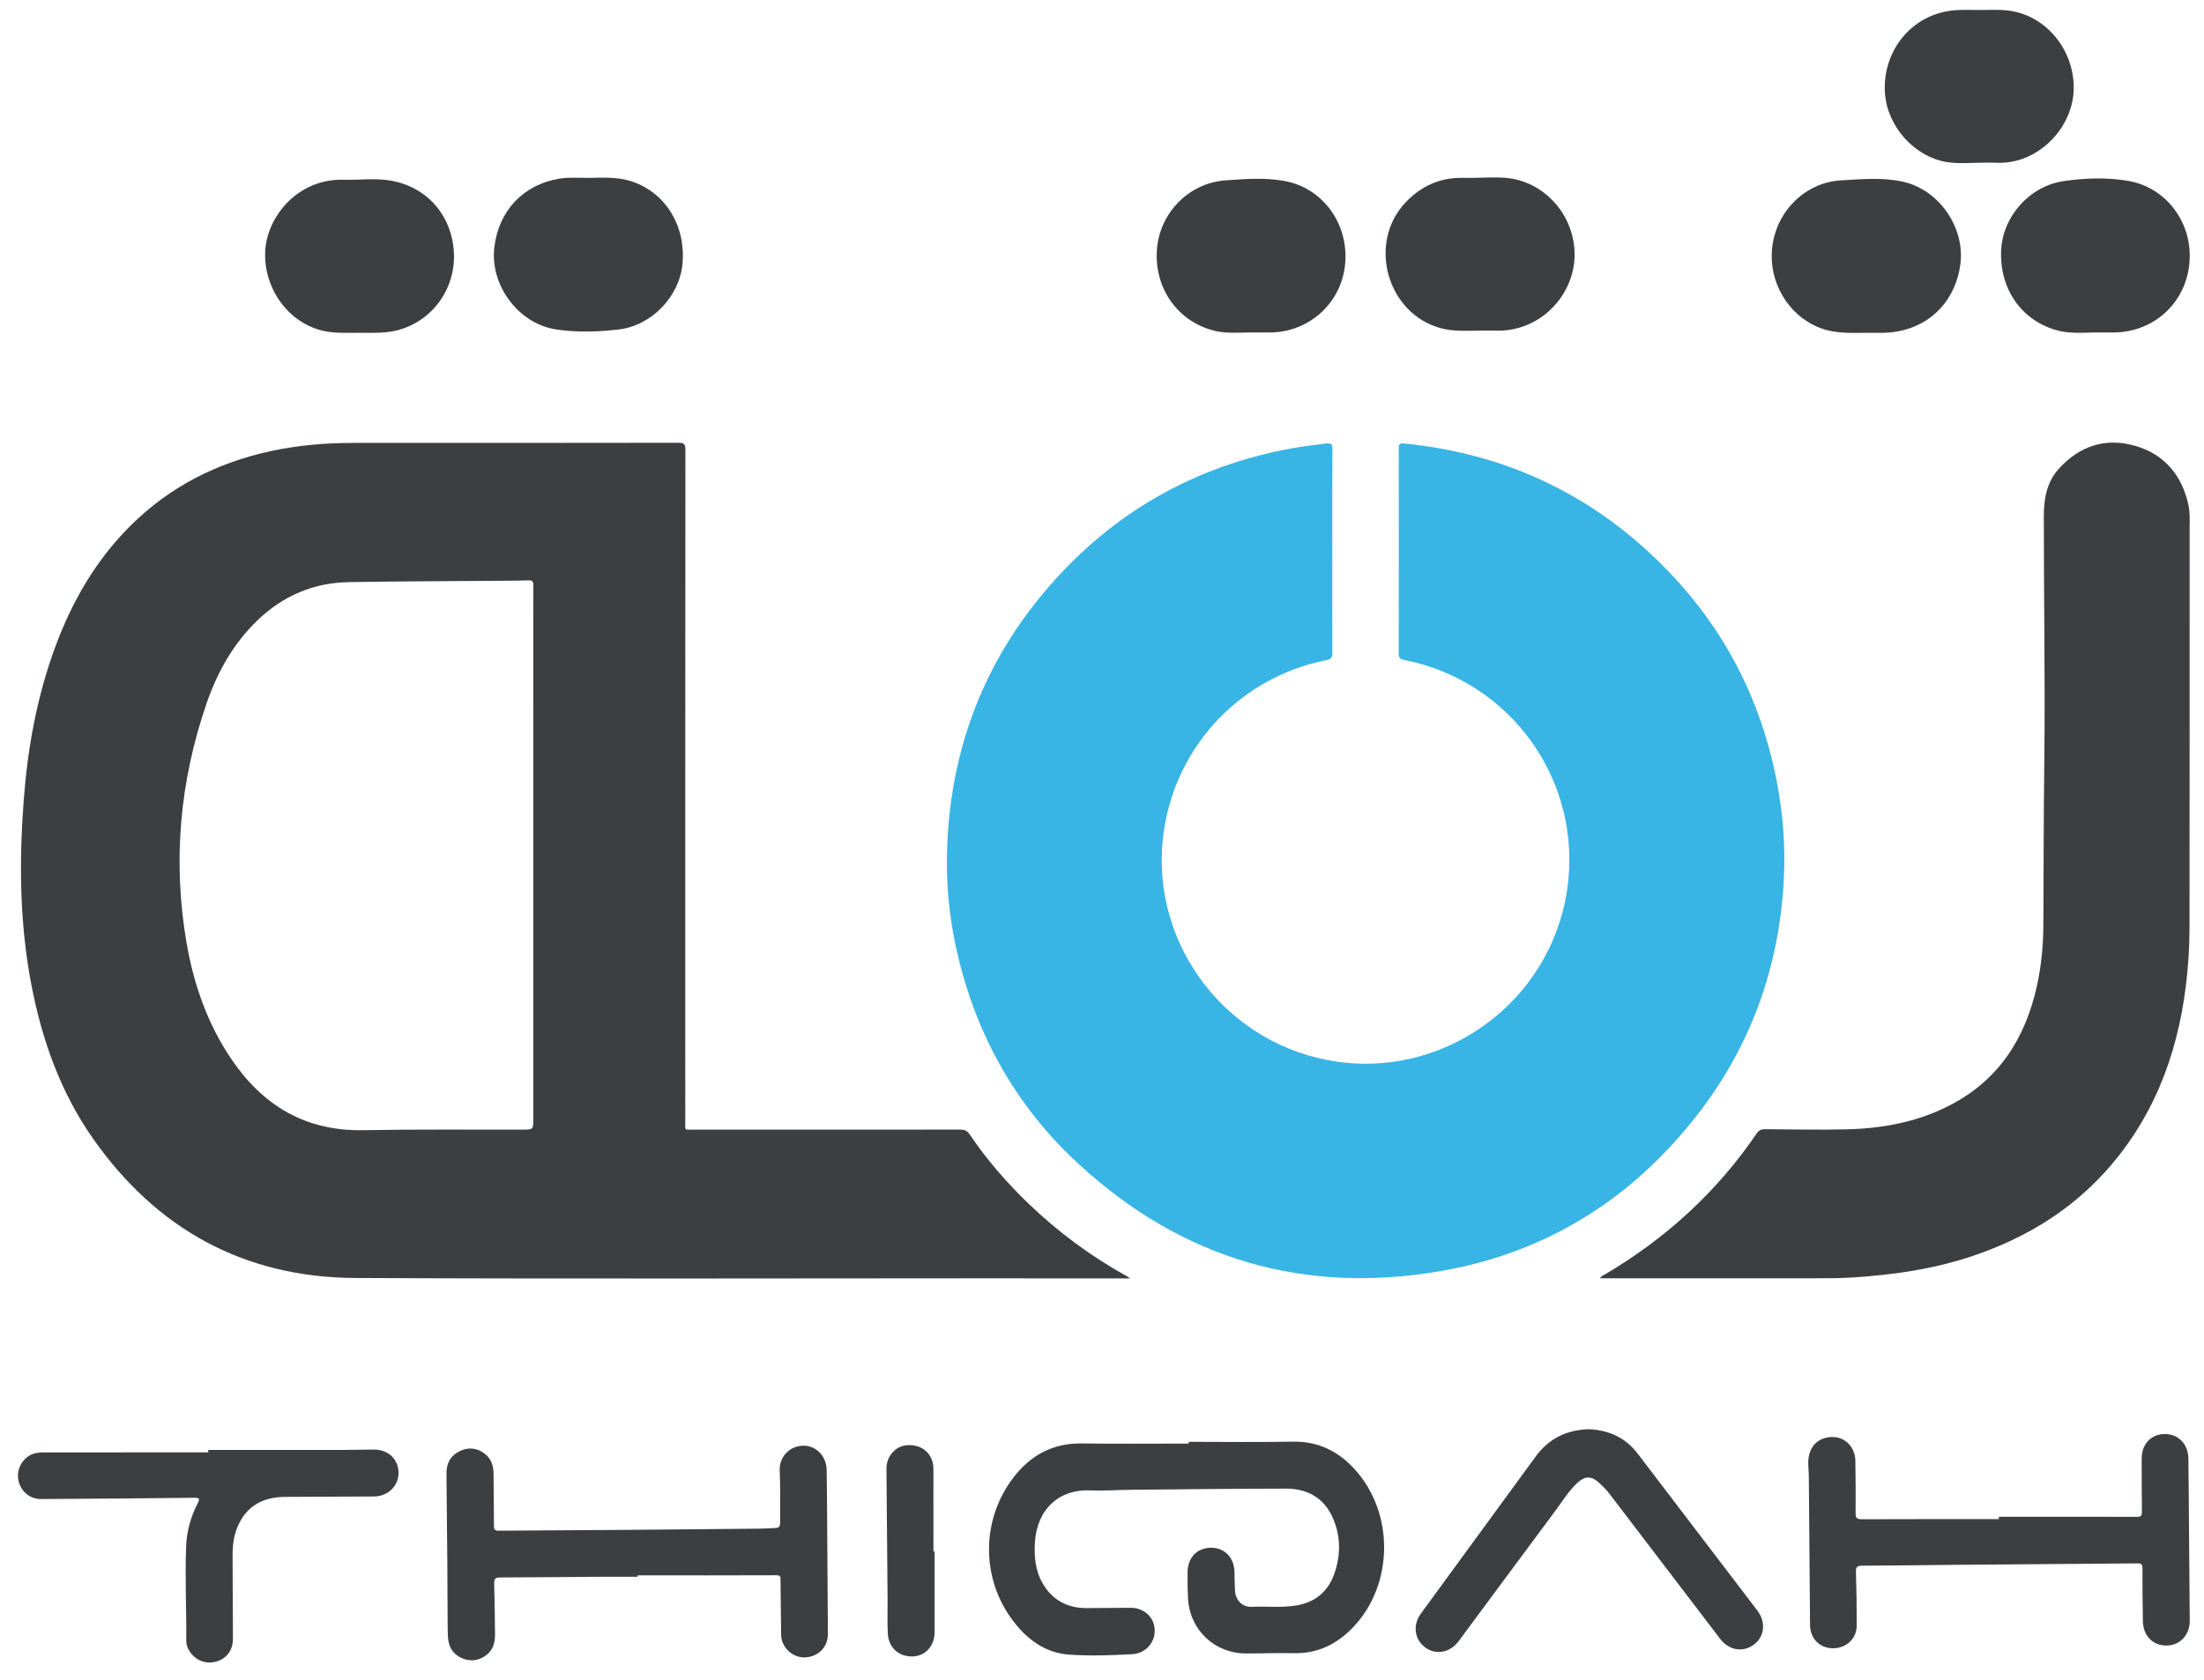
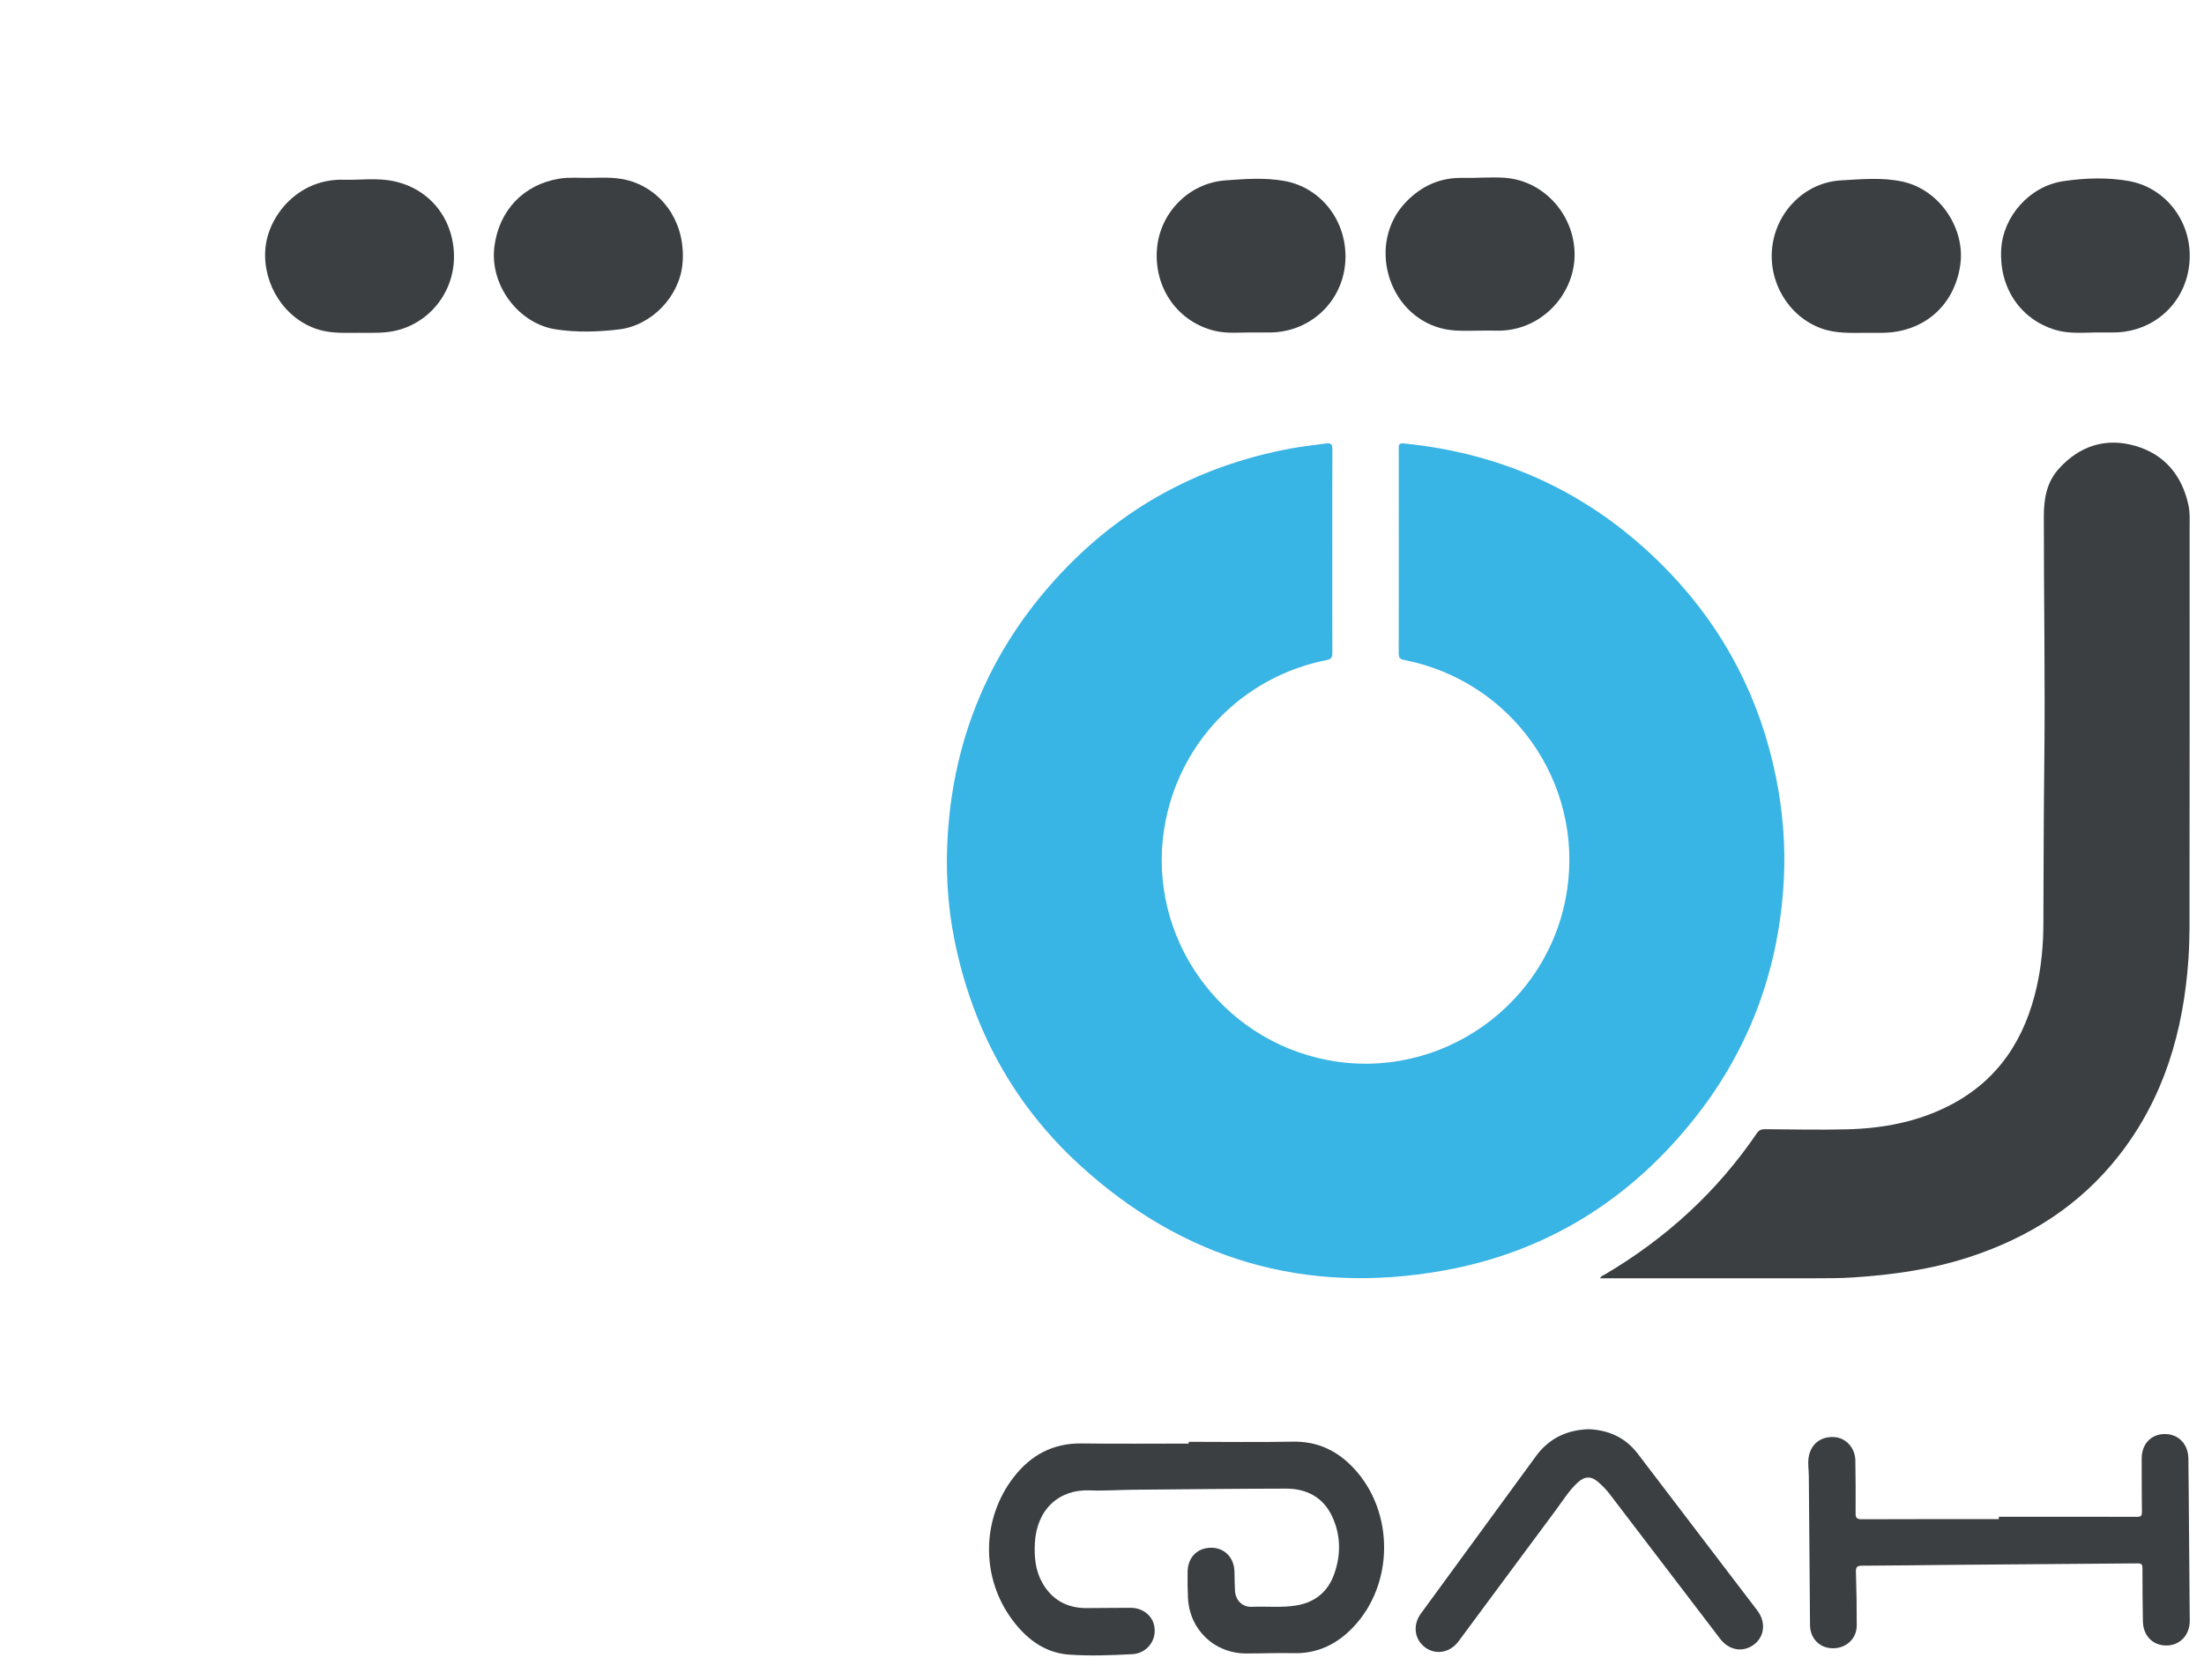
<svg xmlns="http://www.w3.org/2000/svg" width="80" height="61" viewBox="0 0 80 61" fill="none">
  <path d="M48.359 20.016C48.359 21.242 48.357 22.469 48.361 23.695C48.362 23.854 48.336 23.927 48.15 23.964C45.068 24.575 42.735 27.012 42.254 30.108C41.647 34.016 44.282 37.737 48.188 38.486C52.293 39.274 56.265 36.453 56.882 32.311C57.466 28.393 54.874 24.727 50.971 23.96C50.818 23.93 50.77 23.883 50.77 23.728C50.774 21.246 50.773 18.765 50.771 16.283C50.771 16.15 50.773 16.082 50.956 16.1C54.756 16.473 57.981 18.041 60.612 20.798C62.608 22.89 63.886 25.371 64.462 28.21C64.711 29.437 64.813 30.677 64.749 31.925C64.584 35.114 63.548 37.995 61.578 40.513C59.218 43.53 56.15 45.459 52.38 46.13C47.371 47.022 42.935 45.729 39.178 42.283C36.783 40.087 35.303 37.35 34.654 34.171C34.382 32.838 34.313 31.488 34.413 30.13C34.66 26.769 35.885 23.809 38.093 21.274C40.428 18.593 43.359 16.929 46.861 16.281C47.279 16.204 47.701 16.16 48.121 16.102C48.353 16.07 48.362 16.158 48.362 16.337C48.356 17.564 48.359 18.79 48.359 20.016Z" fill="#38B4E5" />
-   <path d="M19.358 31.036C19.358 29.305 19.358 27.574 19.358 25.843C19.357 24.314 19.354 22.784 19.359 21.255C19.359 21.106 19.328 21.063 19.172 21.069C18.747 21.087 18.322 21.083 17.896 21.087C16.151 21.101 14.406 21.104 12.662 21.134C11.374 21.156 10.264 21.633 9.337 22.529C8.469 23.369 7.892 24.396 7.503 25.523C6.523 28.361 6.263 31.271 6.772 34.232C7.032 35.741 7.532 37.172 8.399 38.452C9.547 40.145 11.097 41.072 13.193 41.031C15.111 40.995 17.029 41.016 18.948 41.012C19.358 41.011 19.358 41.012 19.358 40.601C19.358 37.413 19.358 34.224 19.358 31.036ZM41.021 46.412C39.741 46.412 38.516 46.412 37.291 46.412C37.219 46.412 37.147 46.408 37.075 46.408C29.017 46.408 20.958 46.435 12.9 46.397C8.86 46.378 5.676 44.623 3.363 41.317C2.185 39.632 1.515 37.731 1.133 35.723C0.712 33.511 0.692 31.282 0.861 29.046C1.004 27.157 1.338 25.306 1.992 23.522C2.604 21.852 3.473 20.339 4.744 19.078C6.171 17.662 7.889 16.794 9.844 16.374C10.828 16.163 11.824 16.08 12.829 16.08C16.76 16.079 20.692 16.082 24.623 16.074C24.841 16.073 24.878 16.138 24.878 16.338C24.873 24.468 24.873 32.598 24.874 40.728C24.874 41.056 24.834 41.011 25.164 41.011C28.389 41.012 31.613 41.013 34.838 41.01C35.002 41.009 35.1 41.039 35.208 41.199C35.823 42.11 36.542 42.937 37.334 43.698C38.411 44.732 39.601 45.615 40.909 46.336C40.933 46.349 40.954 46.366 41.021 46.412Z" fill="#3C3F42" />
  <path d="M58.081 46.408C58.118 46.315 58.196 46.303 58.253 46.269C60.466 44.963 62.32 43.272 63.768 41.144C63.847 41.027 63.934 40.994 64.069 40.995C65.057 41.003 66.046 41.024 67.033 41C68.349 40.968 69.626 40.729 70.805 40.112C72.559 39.196 73.513 37.692 73.933 35.805C74.102 35.05 74.168 34.283 74.17 33.51C74.177 31.555 74.18 29.601 74.203 27.647C74.238 24.676 74.184 21.706 74.186 18.735C74.187 18.107 74.29 17.509 74.725 17.024C75.479 16.184 76.435 15.878 77.504 16.186C78.559 16.49 79.201 17.253 79.436 18.338C79.497 18.616 79.478 18.898 79.478 19.178C79.478 23.614 79.481 28.05 79.475 32.486C79.474 33.265 79.489 34.044 79.435 34.821C79.255 37.435 78.548 39.864 76.908 41.957C75.494 43.761 73.644 44.932 71.481 45.638C70.116 46.083 68.708 46.283 67.279 46.376C66.789 46.408 66.299 46.408 65.809 46.408C63.306 46.409 60.803 46.408 58.3 46.408H58.081Z" fill="#3C3F42" />
  <path d="M43.146 52.345C44.408 52.345 45.67 52.363 46.932 52.339C47.835 52.323 48.558 52.677 49.152 53.319C50.615 54.899 50.601 57.513 49.121 59.071C48.535 59.688 47.827 60.04 46.951 60.018C46.382 60.004 45.812 60.029 45.242 60.029C44.084 60.031 43.178 59.172 43.121 58.014C43.105 57.697 43.102 57.38 43.107 57.062C43.115 56.533 43.467 56.185 43.974 56.19C44.461 56.196 44.802 56.559 44.809 57.075C44.811 57.298 44.817 57.521 44.827 57.744C44.844 58.095 45.091 58.35 45.439 58.335C45.978 58.311 46.522 58.374 47.058 58.285C47.725 58.174 48.193 57.795 48.422 57.162C48.677 56.458 48.673 55.738 48.354 55.055C48.028 54.356 47.426 54.043 46.676 54.044C44.822 54.047 42.969 54.068 41.116 54.085C40.597 54.09 40.077 54.129 39.56 54.108C38.434 54.062 37.627 54.802 37.563 56.025C37.538 56.52 37.58 57.011 37.828 57.453C38.175 58.072 38.716 58.378 39.425 58.381C39.965 58.382 40.507 58.368 41.047 58.371C41.452 58.373 41.79 58.624 41.882 58.969C41.985 59.352 41.829 59.739 41.491 59.94C41.364 60.015 41.226 60.048 41.08 60.056C40.324 60.095 39.565 60.124 38.811 60.071C37.933 60.01 37.278 59.514 36.765 58.836C35.599 57.296 35.611 55.156 36.796 53.627C37.413 52.831 38.215 52.391 39.252 52.404C40.55 52.421 41.848 52.409 43.146 52.409C43.146 52.387 43.146 52.367 43.146 52.345Z" fill="#3C3F42" />
-   <path d="M23.145 57.244C22.647 57.244 22.149 57.241 21.652 57.245C20.484 57.252 19.316 57.267 18.148 57.269C17.973 57.269 17.934 57.329 17.938 57.492C17.956 58.111 17.961 58.731 17.968 59.351C17.973 59.739 17.82 60.04 17.457 60.204C17.136 60.35 16.748 60.264 16.497 60.018C16.257 59.781 16.254 59.475 16.25 59.172C16.241 58.343 16.243 57.514 16.236 56.685C16.228 55.618 16.214 54.551 16.206 53.485C16.203 53.121 16.356 52.84 16.689 52.682C17 52.534 17.307 52.56 17.585 52.769C17.829 52.952 17.914 53.211 17.915 53.509C17.918 54.136 17.929 54.764 17.929 55.391C17.929 55.523 17.952 55.574 18.105 55.572C19.684 55.557 21.263 55.553 22.842 55.541C24.399 55.529 25.957 55.513 27.514 55.498C27.679 55.496 27.845 55.49 28.011 55.482C28.318 55.467 28.32 55.465 28.318 55.15C28.315 54.559 28.327 53.967 28.302 53.376C28.282 52.929 28.623 52.505 29.136 52.486C29.611 52.469 29.997 52.851 30.006 53.366C30.02 54.174 30.021 54.981 30.027 55.789C30.035 56.964 30.046 58.139 30.051 59.314C30.052 59.755 29.769 60.084 29.337 60.16C28.938 60.231 28.541 59.993 28.396 59.6C28.347 59.468 28.353 59.331 28.351 59.195C28.343 58.59 28.338 57.984 28.331 57.379C28.33 57.278 28.351 57.188 28.184 57.189C26.504 57.196 24.825 57.193 23.145 57.193C23.145 57.21 23.145 57.227 23.145 57.244Z" fill="#3C3F42" />
  <path d="M72.553 55.065C74.226 55.065 75.899 55.063 77.572 55.068C77.72 55.069 77.749 55.019 77.747 54.883C77.739 54.241 77.738 53.599 77.738 52.957C77.737 52.425 78.077 52.064 78.577 52.062C79.072 52.061 79.426 52.425 79.433 52.952C79.444 53.767 79.449 54.582 79.455 55.396C79.465 56.543 79.473 57.689 79.483 58.836C79.487 59.353 79.135 59.734 78.643 59.74C78.147 59.746 77.791 59.388 77.782 58.861C77.771 58.219 77.764 57.578 77.766 56.936C77.767 56.792 77.724 56.756 77.585 56.758C75.371 56.778 73.157 56.793 70.943 56.811C69.825 56.821 68.708 56.839 67.591 56.842C67.412 56.843 67.36 56.886 67.366 57.068C67.386 57.716 67.397 58.365 67.395 59.014C67.394 59.493 67.011 59.845 66.526 59.84C66.051 59.837 65.704 59.487 65.7 59C65.684 57.198 65.67 55.395 65.656 53.593C65.655 53.37 65.615 53.148 65.647 52.924C65.718 52.44 66.07 52.149 66.564 52.172C66.998 52.192 67.338 52.559 67.345 53.023C67.353 53.658 67.361 54.293 67.354 54.927C67.352 55.103 67.394 55.157 67.577 55.156C69.236 55.148 70.894 55.152 72.553 55.152V55.065Z" fill="#3C3F42" />
-   <path d="M7.559 52.641C9.167 52.641 10.775 52.642 12.382 52.641C12.779 52.64 13.175 52.626 13.572 52.626C14.097 52.626 14.467 52.98 14.466 53.474C14.464 53.957 14.078 54.326 13.569 54.329C12.494 54.335 11.42 54.337 10.345 54.344C9.554 54.349 8.951 54.666 8.628 55.417C8.487 55.745 8.441 56.095 8.442 56.452C8.447 57.468 8.453 58.485 8.455 59.502C8.456 59.893 8.238 60.197 7.89 60.31C7.524 60.429 7.158 60.316 6.925 60.012C6.821 59.876 6.76 59.72 6.761 59.552C6.769 58.405 6.71 57.259 6.757 56.113C6.78 55.576 6.928 55.062 7.172 54.582C7.259 54.413 7.244 54.374 7.048 54.377C5.195 54.397 3.342 54.411 1.489 54.422C1.056 54.425 0.706 54.101 0.657 53.669C0.611 53.256 0.884 52.846 1.289 52.758C1.456 52.721 1.633 52.729 1.806 52.729C3.723 52.727 5.641 52.728 7.559 52.728C7.559 52.699 7.559 52.67 7.559 52.641Z" fill="#3C3F42" />
  <path d="M45.393 12.07C44.962 12.071 44.53 12.114 44.102 12.013C42.766 11.695 41.893 10.481 41.993 9.065C42.087 7.739 43.143 6.648 44.472 6.549C45.182 6.496 45.901 6.443 46.608 6.567C47.974 6.807 48.916 8.058 48.833 9.482C48.75 10.929 47.584 12.045 46.128 12.07C45.883 12.074 45.638 12.07 45.393 12.07Z" fill="#3C3F42" />
  <path d="M13.042 12.082C12.546 12.08 12.05 12.115 11.562 11.966C10.335 11.593 9.532 10.328 9.631 9.05C9.727 7.816 10.838 6.48 12.476 6.525C13.001 6.54 13.528 6.471 14.052 6.538C15.389 6.71 16.342 7.704 16.467 9.046C16.593 10.396 15.751 11.628 14.46 11.981C13.995 12.108 13.517 12.082 13.042 12.082Z" fill="#3C3F42" />
  <path d="M76.038 12.071C75.556 12.079 75.073 12.118 74.6 11.975C73.337 11.593 72.565 10.452 72.638 9.065C72.7 7.86 73.665 6.757 74.9 6.576C75.682 6.461 76.486 6.433 77.269 6.571C78.579 6.803 79.504 7.986 79.482 9.328C79.458 10.874 78.272 12.055 76.729 12.07C76.499 12.073 76.268 12.071 76.038 12.071Z" fill="#3C3F42" />
  <path d="M67.722 12.083C67.176 12.085 66.63 12.114 66.1 11.919C64.914 11.482 64.165 10.229 64.332 8.938C64.499 7.645 65.539 6.624 66.817 6.549C67.562 6.506 68.315 6.433 69.057 6.593C70.398 6.883 71.359 8.297 71.149 9.652C70.923 11.113 69.817 12.066 68.328 12.083C68.126 12.085 67.924 12.083 67.722 12.083Z" fill="#3C3F42" />
-   <path d="M71.88 5.908C71.47 5.912 71.059 5.95 70.65 5.882C69.516 5.694 68.501 4.614 68.419 3.377C68.325 1.975 69.226 0.713 70.601 0.422C70.964 0.346 71.333 0.355 71.7 0.362C72.202 0.372 72.706 0.313 73.206 0.44C74.492 0.766 75.358 2.048 75.264 3.368C75.168 4.714 73.936 5.976 72.463 5.909C72.269 5.9 72.075 5.908 71.88 5.908Z" fill="#3C3F42" />
  <path d="M57.678 51.887C58.382 51.92 58.993 52.181 59.446 52.776C60.89 54.675 62.339 56.57 63.785 58.467C64.103 58.884 64.054 59.406 63.674 59.698C63.276 60.004 62.762 59.922 62.44 59.5C61.102 57.747 59.763 55.993 58.425 54.239C58.302 54.077 58.16 53.934 58.008 53.802C57.757 53.584 57.526 53.589 57.276 53.815C56.952 54.108 56.727 54.482 56.47 54.828C55.291 56.412 54.119 58.001 52.942 59.587C52.633 60.004 52.11 60.095 51.727 59.807C51.337 59.515 51.272 58.994 51.575 58.58C52.966 56.676 54.355 54.772 55.748 52.87C56.218 52.229 56.86 51.909 57.678 51.887Z" fill="#3C3F42" />
  <path d="M21.396 6.457C21.92 6.449 22.444 6.418 22.956 6.594C24.168 7.012 24.901 8.21 24.772 9.583C24.662 10.759 23.661 11.817 22.466 11.96C21.709 12.05 20.939 12.074 20.182 11.959C18.813 11.752 17.778 10.351 17.943 8.973C18.102 7.644 19.005 6.692 20.316 6.484C20.673 6.427 21.036 6.464 21.396 6.457Z" fill="#3C3F42" />
  <path d="M53.673 12.004C53.221 12.007 52.767 12.037 52.32 11.921C50.344 11.407 49.615 8.811 51.029 7.338C51.601 6.742 52.286 6.438 53.109 6.458C53.614 6.47 54.117 6.419 54.621 6.455C56.066 6.559 57.176 7.835 57.154 9.286C57.132 10.724 55.906 12.05 54.301 12.004C54.092 11.998 53.883 12.004 53.673 12.004Z" fill="#3C3F42" />
-   <path d="M33.925 56.329C33.925 57.303 33.926 58.276 33.925 59.25C33.925 59.748 33.599 60.115 33.142 60.136C32.638 60.16 32.252 59.823 32.225 59.307C32.205 58.904 32.22 58.5 32.217 58.096C32.203 56.502 32.187 54.909 32.176 53.316C32.173 52.882 32.491 52.514 32.891 52.471C33.369 52.421 33.754 52.672 33.857 53.109C33.877 53.192 33.881 53.28 33.881 53.366C33.883 54.354 33.882 55.342 33.882 56.329C33.897 56.329 33.911 56.329 33.925 56.329Z" fill="#3C3F42" />
</svg>